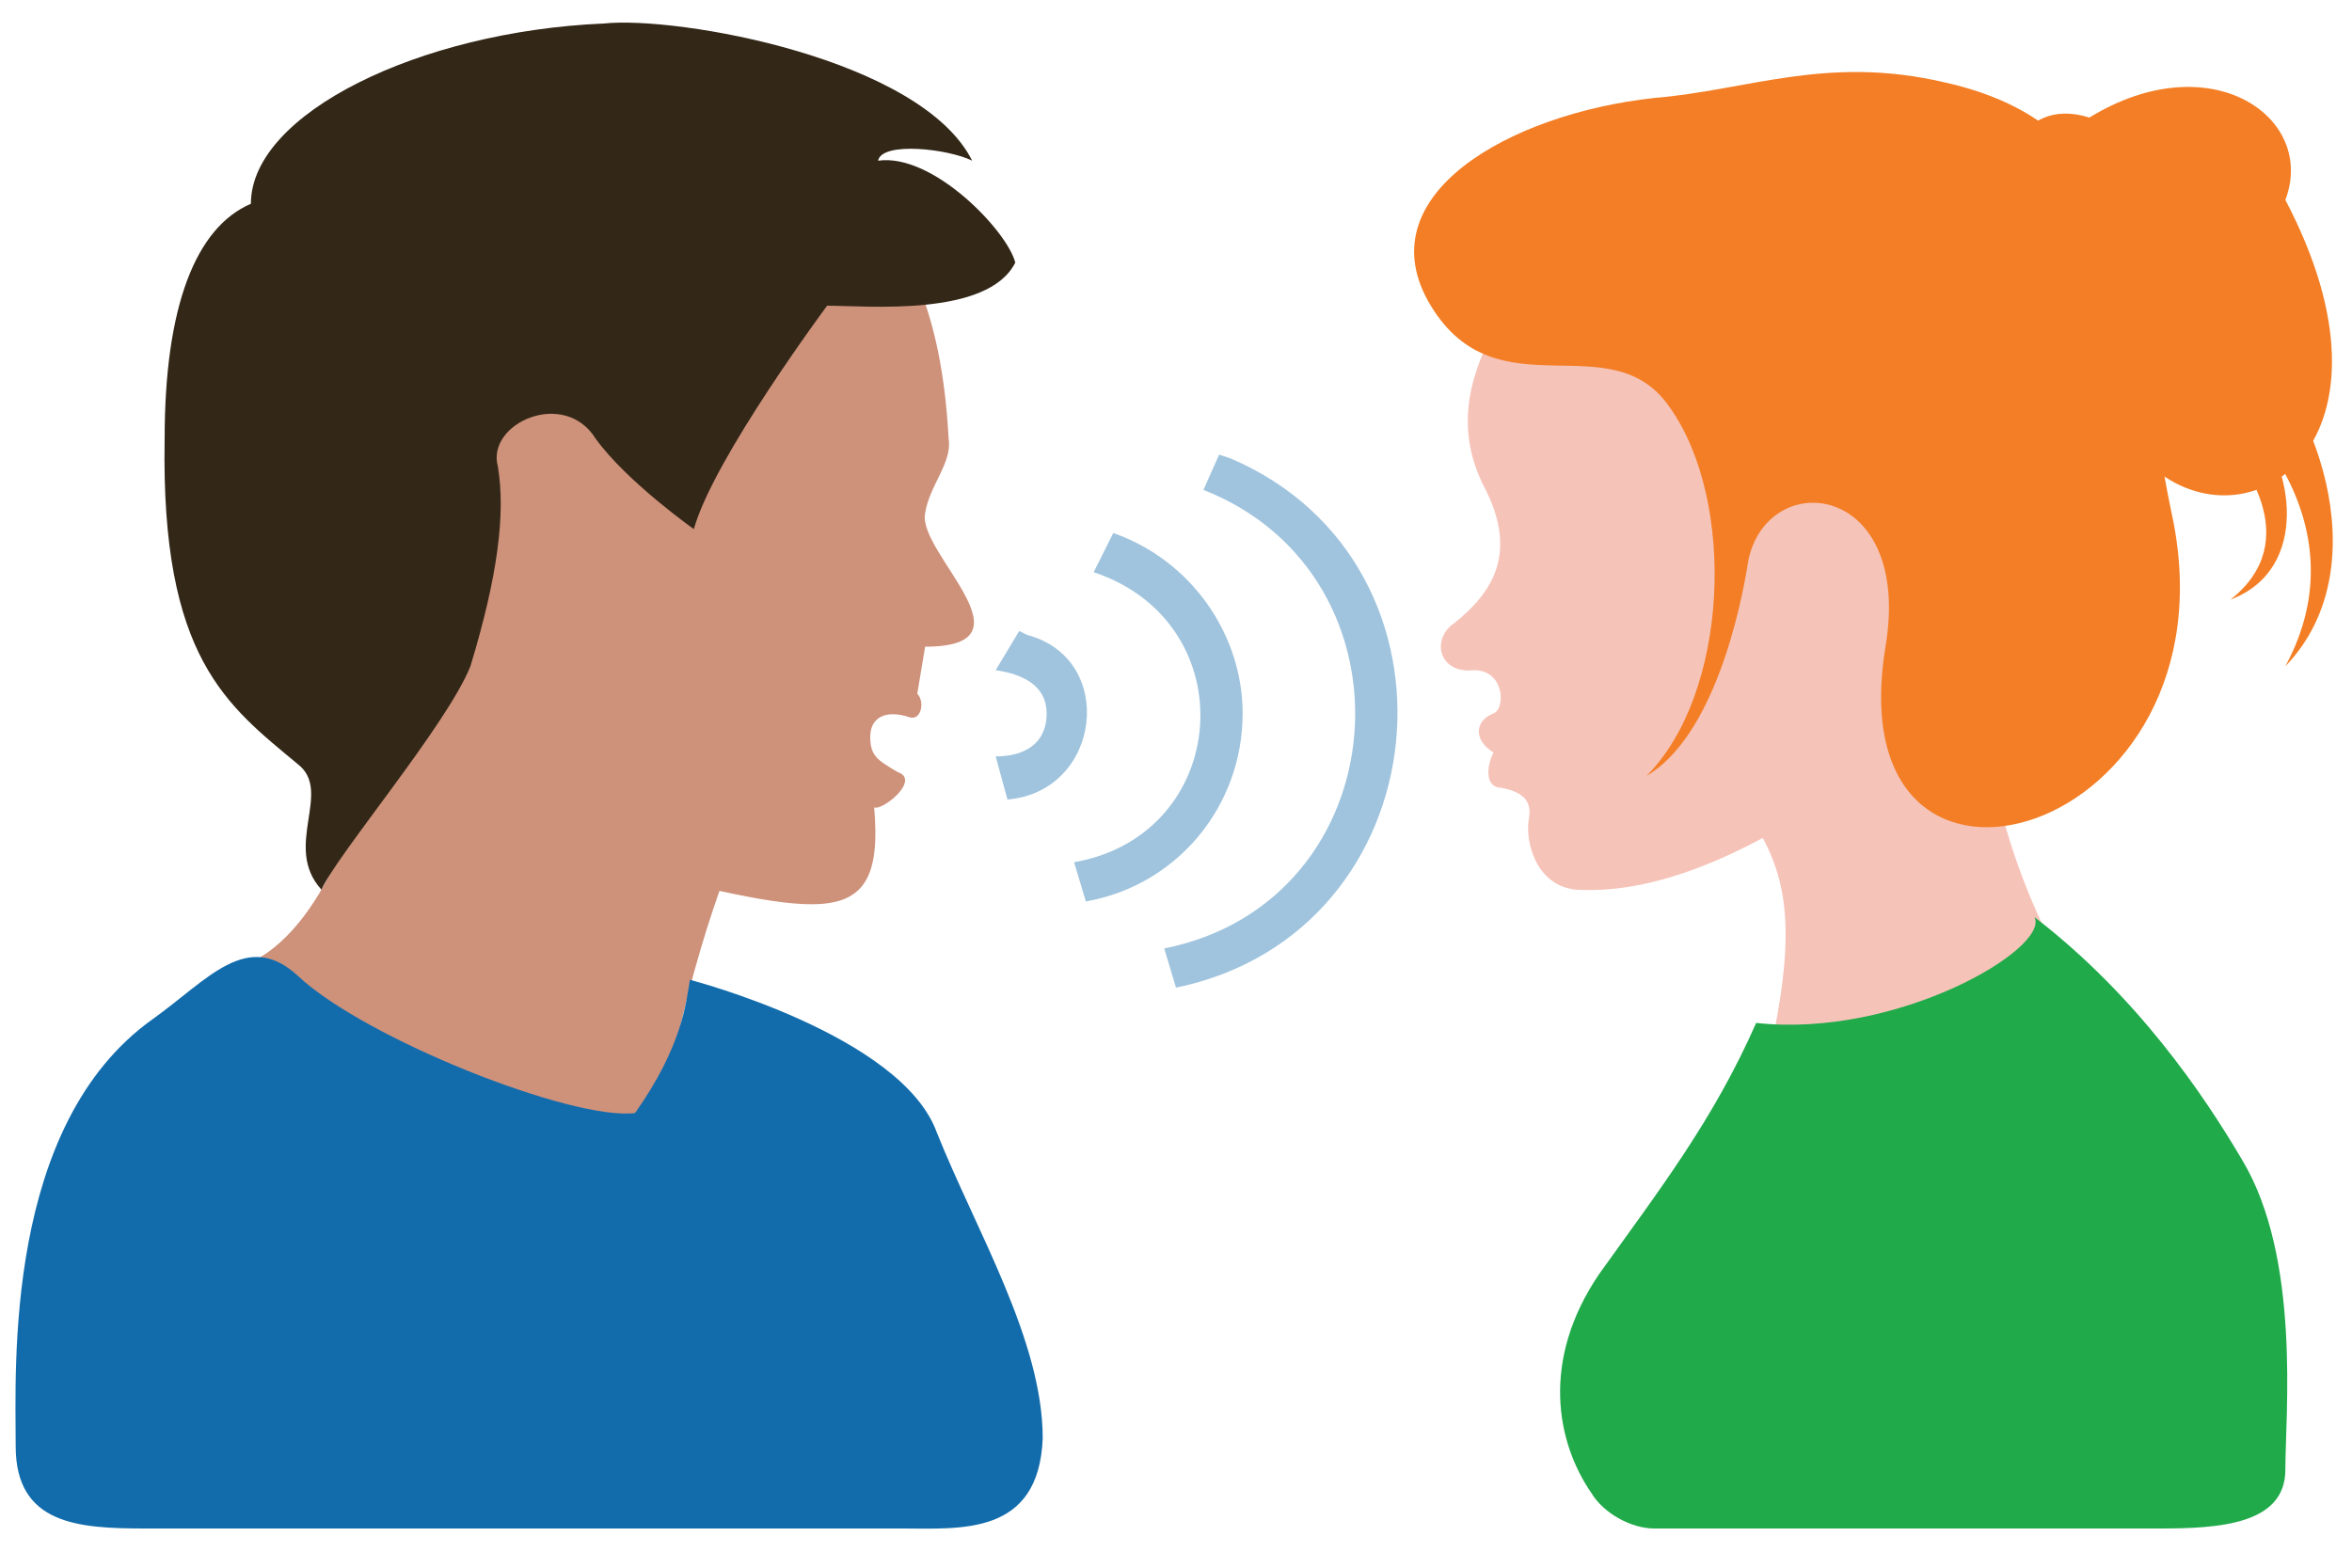
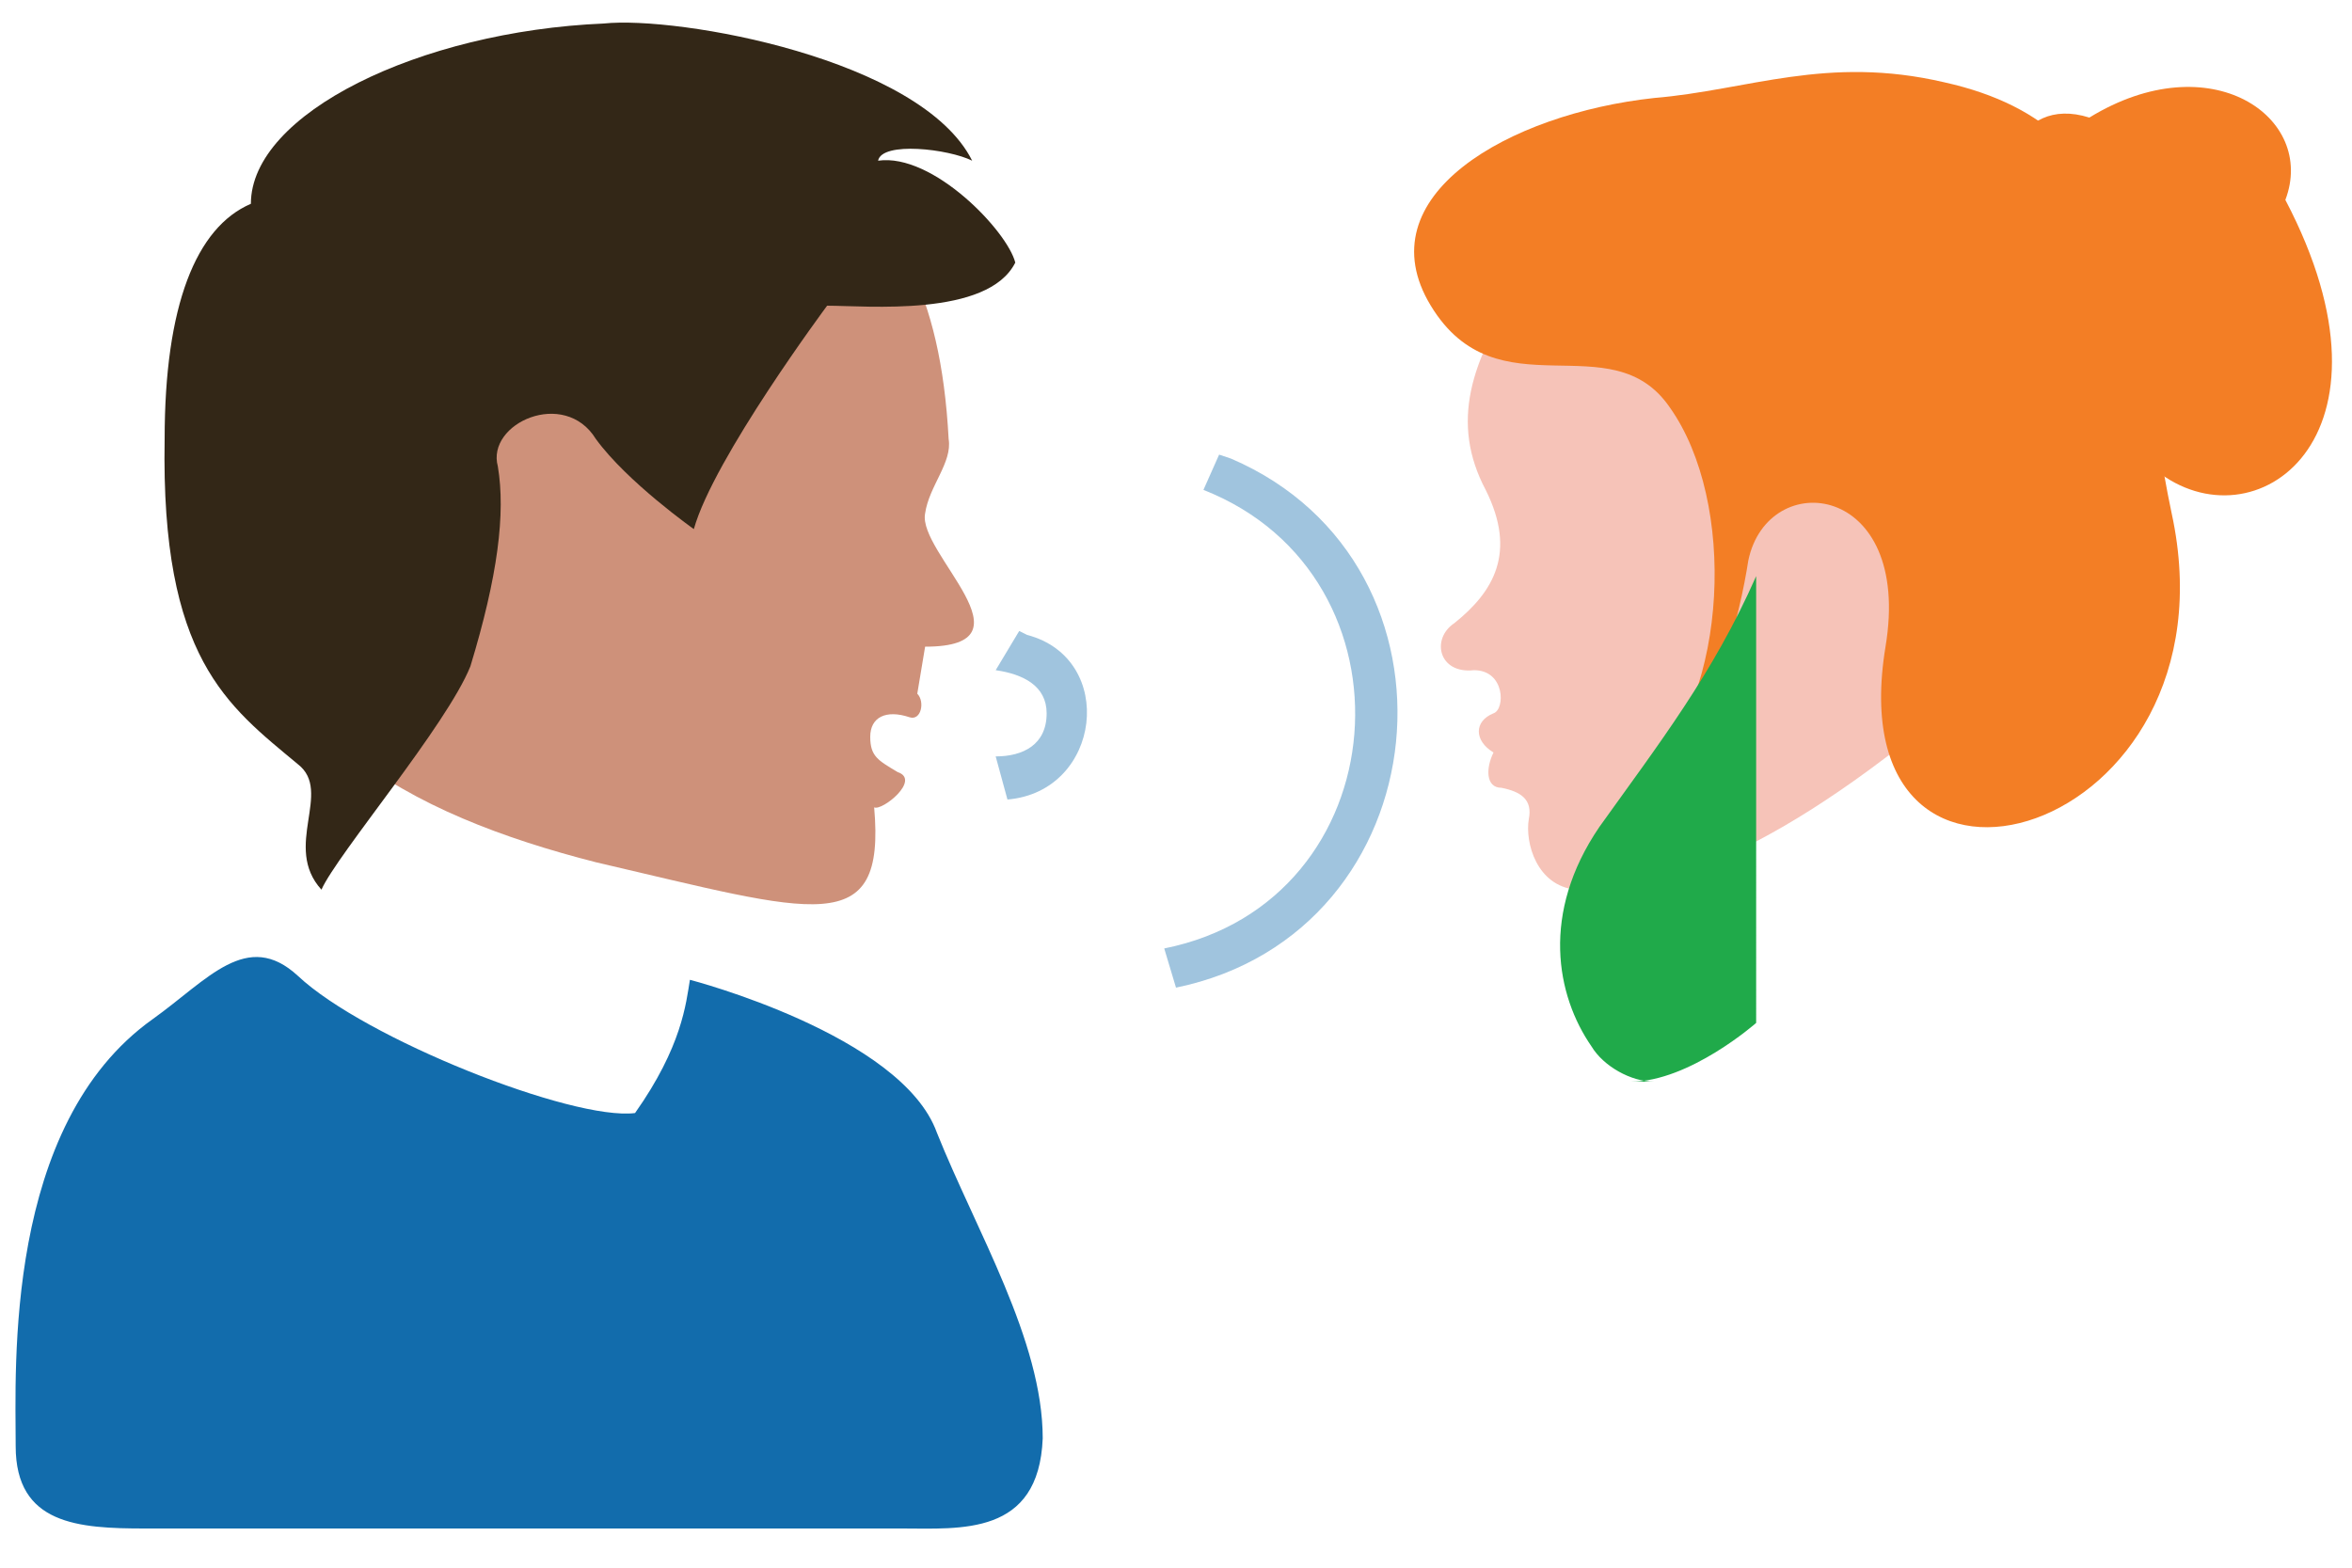
<svg xmlns="http://www.w3.org/2000/svg" id="Layer_1" width="600" height="400">
  <defs>
    <style>.cls-1{fill:#126cac}.cls-1,.cls-3,.cls-4,.cls-6{stroke-width:0}.cls-3{fill:#ce917a}.cls-4{fill:#f6c3b8}.cls-6{fill:#f37e25}</style>
  </defs>
-   <path class="cls-3" d="M167 299 63 246c19-8 33-43 29-65l96 35c-8 18-18 54-21 83Z" />
-   <path class="cls-4" d="M450 276c35 11 60-9 80-24-14-21-29-62-22-94l-62 50c13 18 11 36 4 68Z" />
  <path class="cls-3" d="M149 36c-49 1-88 44-88 97s44 75 91 87c56 13 74 20 71-14 2 1 12-7 6-9-5-3-7-4-7-9s4-7 10-5c3 1 4-4 2-6l2-12c29 0-2-24 0-34 1-7 7-13 6-19-4-76-48-76-93-76Z" />
  <path d="M211 78c10 0 41 3 48-11-2-8-21-28-35-26 1-5 18-3 24 0-13-26-75-37-94-35-47 2-90 23-90 46-14 6-22 26-22 60-1 56 16 68 34 83 9 7-4 21 6 32 4-9 32-42 38-57 7-23 9-39 7-51-3-11 17-20 25-7 8 11 25 23 25 23 5-18 34-57 34-57Z" style="fill:#332717;stroke-width:0" />
  <path class="cls-6" d="M510 59c-2-13 4-35 23-29 31-19 58 0 50 21 32 61-8 89-33 69-24-20-38-51-40-61Z" />
  <path class="cls-4" d="M388 73c-13 19-18 35-9 52 8 16 2 26-8 34-6 4-4 13 5 12 8 0 8 10 5 11-5 2-5 7 0 10-2 4-2 9 2 9 5 1 8 3 7 8-1 6 2 17 12 18 17 1 45-5 92-44s44-78 35-103-103-61-141-7Z" />
  <path class="cls-6" d="M365 78c17 28 46 4 61 26 17 24 15 73-6 94 17-10 24-42 26-55 5-24 42-20 35 22-13 79 91 49 73-34-11-52-4-98-58-110-30-7-50 2-74 4-37 4-74 25-57 53Z" />
-   <path d="M448 261c36 4 75-19 71-27 26 20 43 45 53 62 15 25 11 65 11 79s-17 15-32 15H422c-6 0-13-4-16-9-9-13-13-34 2-56 15-21 29-39 40-64Z" style="fill:#20aa4a;stroke-width:0" />
+   <path d="M448 261s-17 15-32 15H422c-6 0-13-4-16-9-9-13-13-34 2-56 15-21 29-39 40-64Z" style="fill:#20aa4a;stroke-width:0" />
  <path class="cls-1" d="M76 249c17 16 70 37 86 35 12-17 13-28 14-34 0 0 54 14 63 39 10 25 27 53 27 78-1 25-21 23-36 23H37c-17 0-33-1-33-21s-3-82 35-109c14-10 24-23 37-11Z" />
-   <path class="cls-6" d="M573 87c16 12 35 57 10 83 20-37-11-68-28-79-18-10 9-10 18-4Z" />
-   <path class="cls-6" d="M576 110c8 8 14 35-7 43 19-15 4-36-6-45-9-8 8-3 13 2Z" />
  <g style="opacity:.4">
    <path class="cls-1" d="m314 117-3-1-4 9c56 22 50 105-10 117l3 10c68-14 77-108 14-135Z" />
-     <path class="cls-1" d="M317 182c0-20-13-39-33-46l-5 10c39 13 35 67-5 74l3 10c23-4 40-24 40-48Z" />
    <path class="cls-1" d="m262 162-2-1-6 10c7 1 13 4 13 11 0 8-6 11-13 11l3 11c24-2 28-36 5-42Z" />
  </g>
</svg>